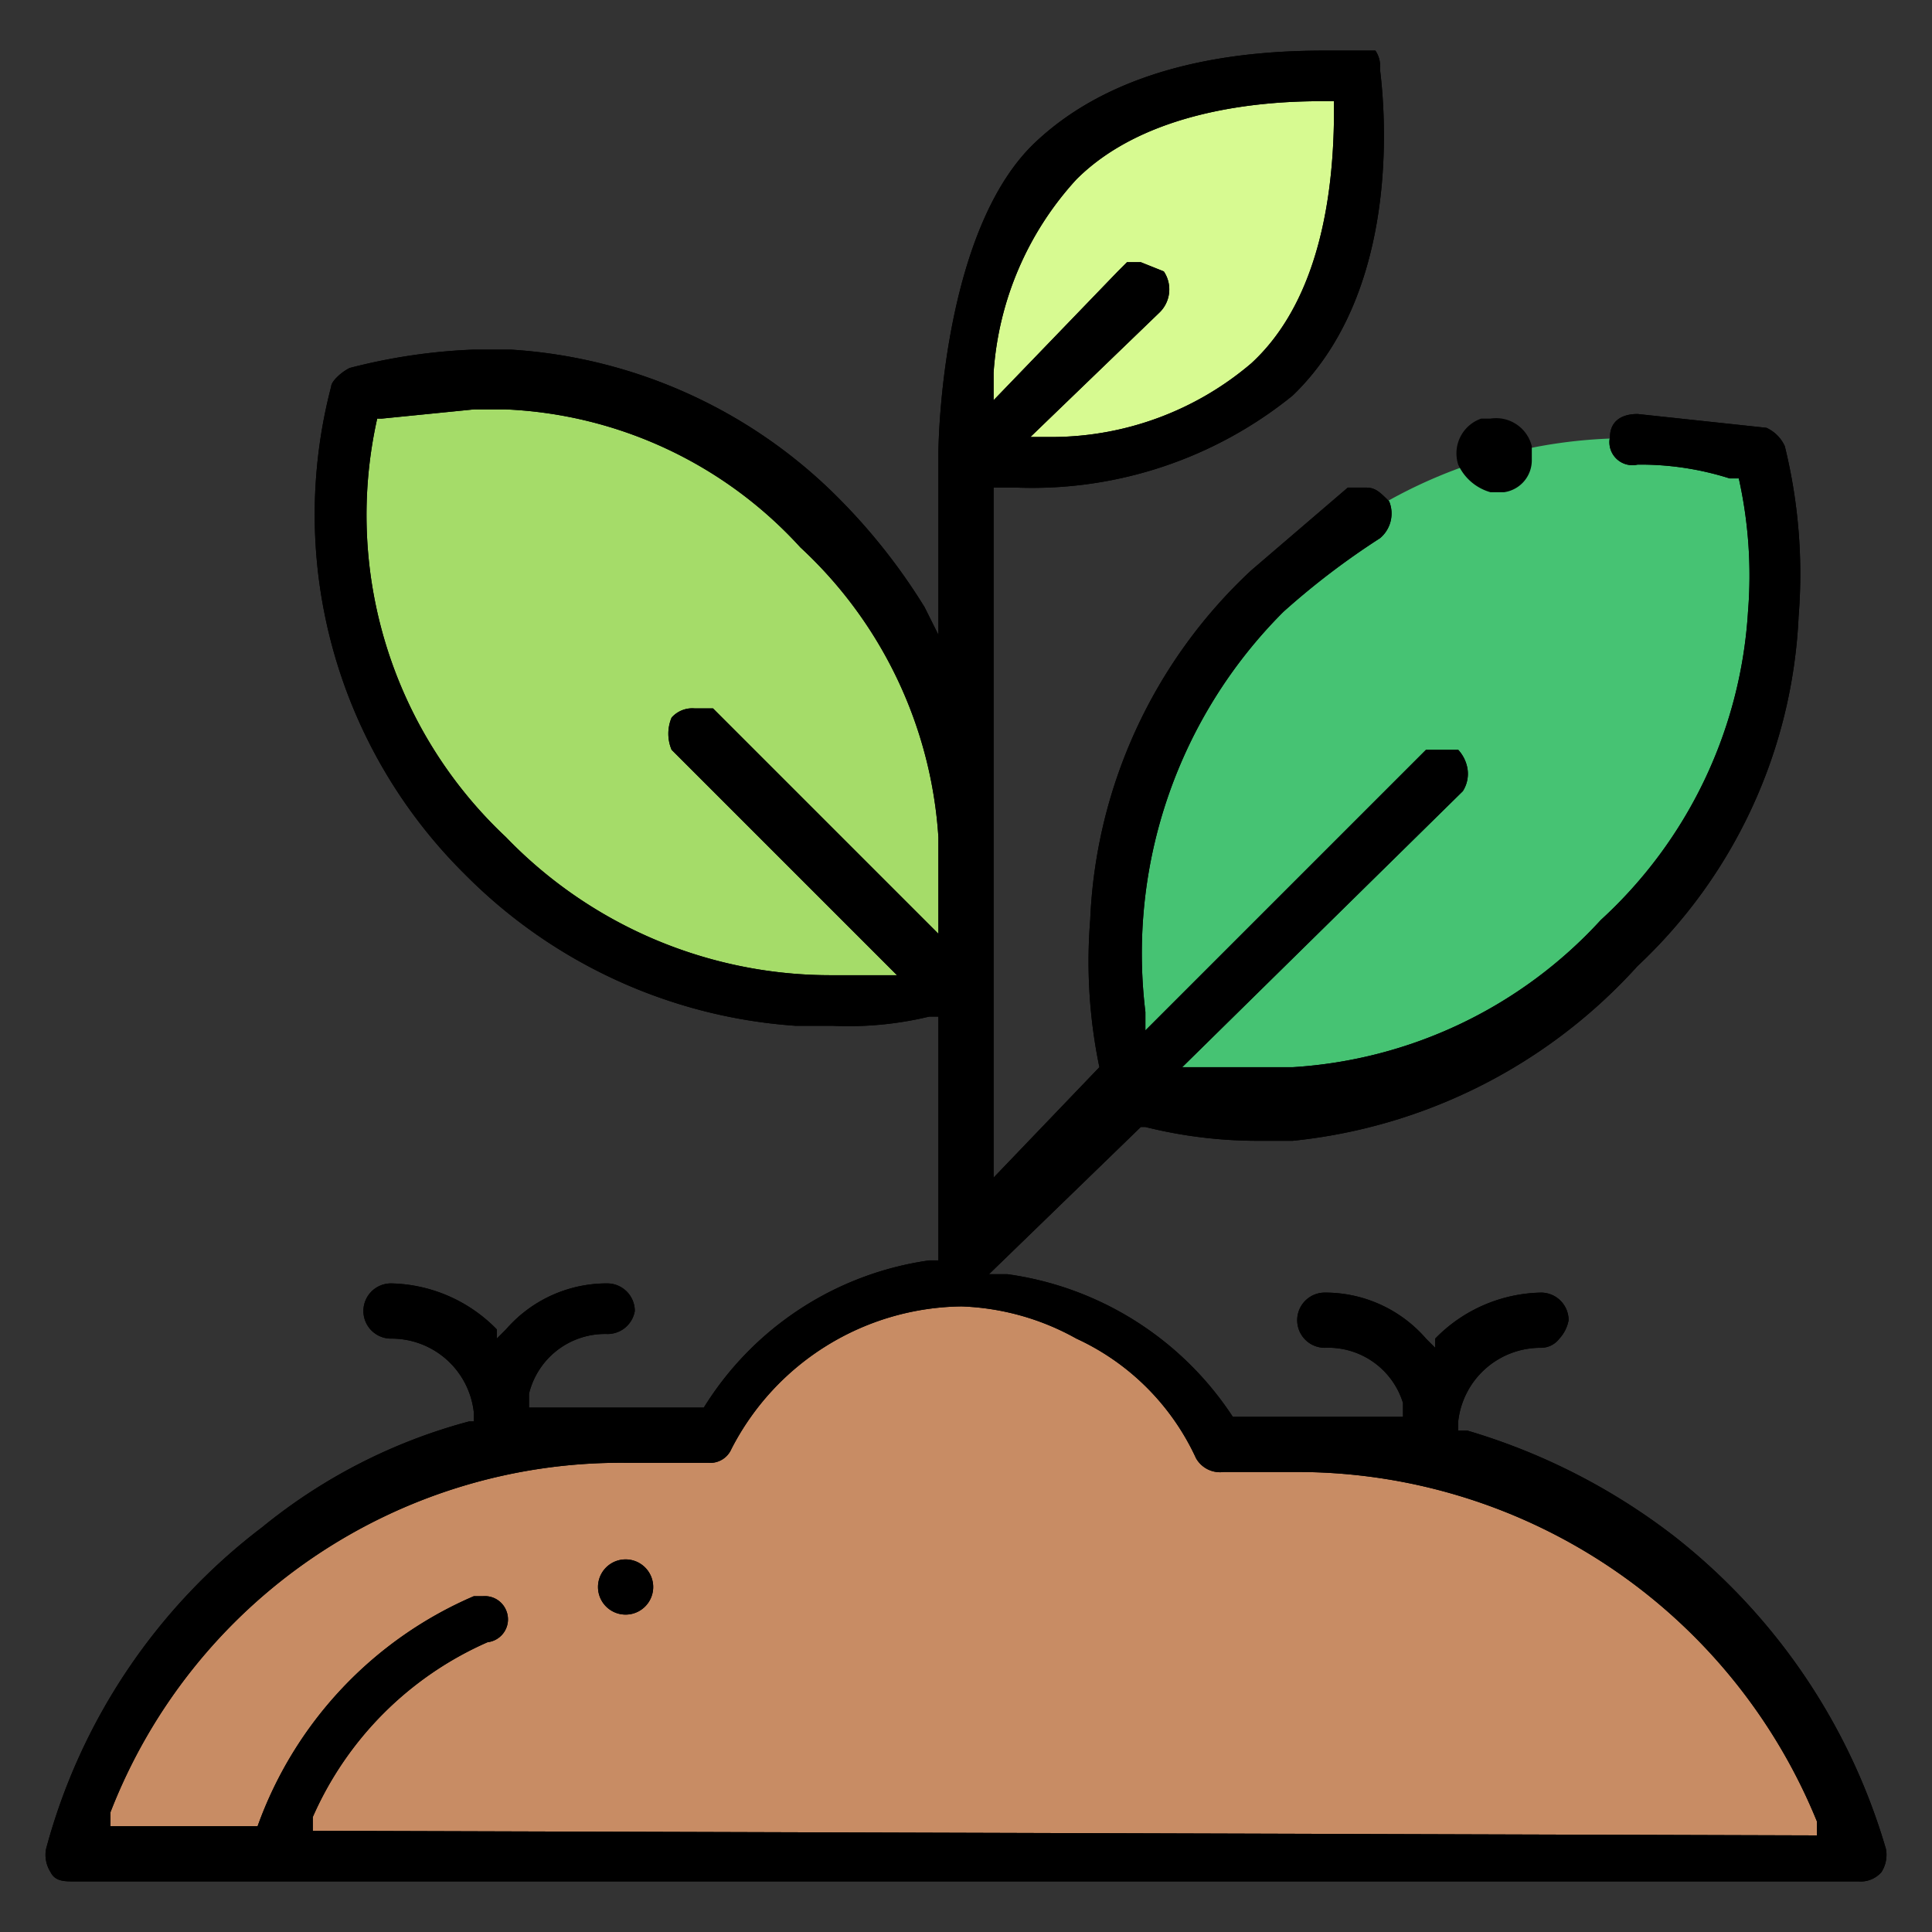
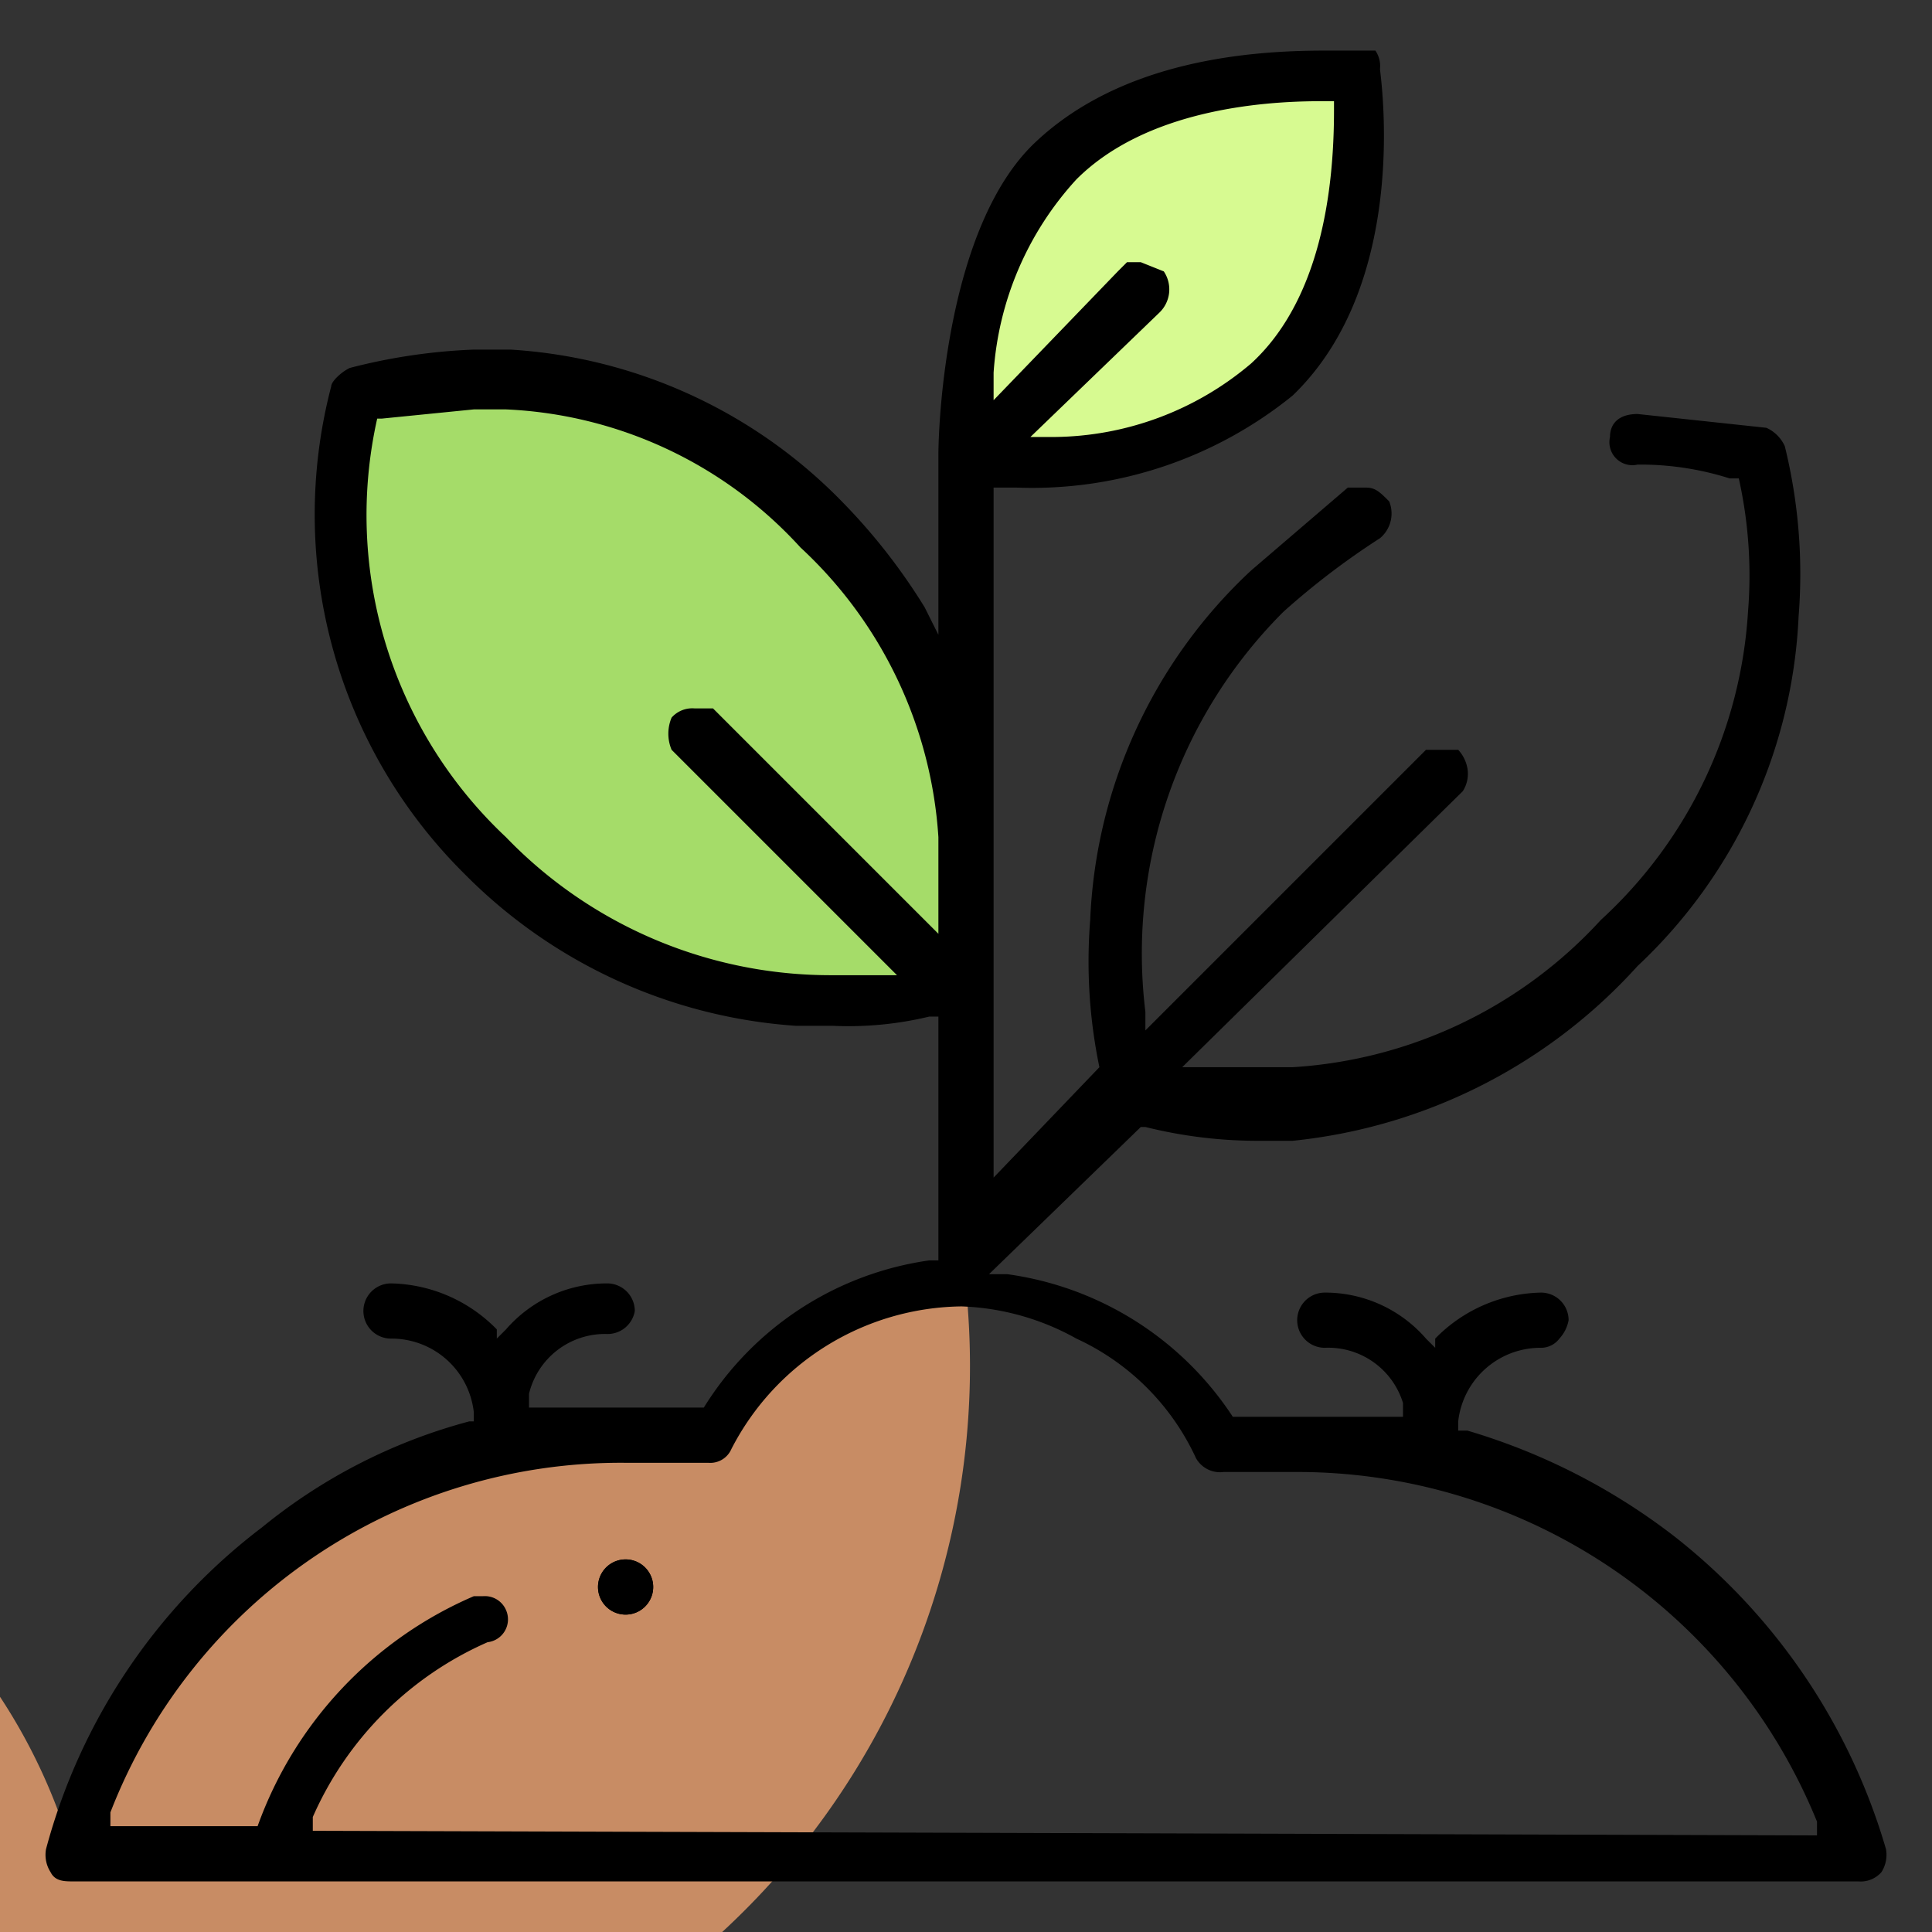
<svg xmlns="http://www.w3.org/2000/svg" viewBox="0 0 42 42">
  <rect x="0" y="0" width="42" height="42" fill="#333333" stroke="none" />
  <title>Layer 2 (10)</title>
-   <rect width="42" height="42" style="fill:none" />
  <path d="M7.7,8.5a10.3,10.3,0,0,0,2.9,10.1,10.2,10.2,0,0,0,10.1,2.8,10.6,10.6,0,0,0-2.9-10.1A10.3,10.3,0,0,0,7.7,8.5Z" style="fill:#a5dc69" />
-   <path d="M38.2,9.9a10.7,10.7,0,0,0-10.6,3,10.6,10.6,0,0,0-3,10.7,10.8,10.8,0,0,0,10.6-3.1A10.5,10.5,0,0,0,38.2,9.9Z" style="fill:#46c373" />
  <path d="M21,10.1h0s-.4-4.2,2-6.6,6.5-1.9,6.5-1.9h0S30,6,27.7,8.3,21,10.1,21,10.1Z" style="fill:#d7fa91" />
-   <path d="M21,28a6.2,6.2,0,0,0-5.5,3.4,12.5,12.5,0,0,0-13.9,9H40.4a12.5,12.5,0,0,0-13.9-9A6.2,6.2,0,0,0,21,28Z" style="fill:#c88c64" />
+   <path d="M21,28a6.2,6.2,0,0,0-5.5,3.4,12.5,12.5,0,0,0-13.9,9a12.5,12.5,0,0,0-13.9-9A6.2,6.2,0,0,0,21,28Z" style="fill:#c88c64" />
  <path d="M36.4,33.4a13.7,13.7,0,0,0-4.5-2.3h-.2v-.2a1.8,1.8,0,0,1,1.8-1.6.5.5,0,0,0,.4-.2.8.8,0,0,0,.2-.4.6.6,0,0,0-.6-.6,3.3,3.3,0,0,0-2.3,1v.2l-.2-.2a2.9,2.9,0,0,0-2.2-1,.6.6,0,0,0,0,1.2,1.7,1.7,0,0,1,1.7,1.2v.3H26.8a7,7,0,0,0-4.9-3.1h-.4l3.3-3.2h.1a10.1,10.1,0,0,0,2.5.3h.7A11.7,11.7,0,0,0,35.6,21a11.1,11.1,0,0,0,3.5-7.6,11.6,11.6,0,0,0-.3-3.7.8.8,0,0,0-.4-.4L35.6,9c-.4,0-.6.2-.6.5a.5.5,0,0,0,.6.6,6.4,6.4,0,0,1,2,.3h.2a9.7,9.7,0,0,1,.2,2.9,9.9,9.9,0,0,1-3.2,6.7,9.9,9.9,0,0,1-6.7,3.2H25.7l6.1-6a.7.7,0,0,0,.1-.5.8.8,0,0,0-.2-.4H31l-6.1,6.1V22a10.5,10.5,0,0,1,3-8.7A16.6,16.6,0,0,1,30,11.7a.7.7,0,0,0,.2-.8c-.2-.2-.3-.3-.5-.3h-.4l-2.1,1.8A11,11,0,0,0,23.7,20a11.3,11.3,0,0,0,.2,3.2h0l-2.3,2.4v-15h.5a9,9,0,0,0,6-2c2.6-2.5,1.9-7,1.9-7.1a.6.6,0,0,0-.1-.4H28.8c-1.6,0-4.4.2-6.3,2s-2.1,6-2.1,6.8v3.9l-.3-.6a13,13,0,0,0-1.8-2.3,11,11,0,0,0-7.2-3.3h-.8a12.6,12.6,0,0,0-2.7.4c-.2.1-.4.3-.4.4A11,11,0,0,0,10.1,19a11.2,11.2,0,0,0,7.2,3.3h.8a7.5,7.5,0,0,0,2.1-.2h.2v5.3h-.2a6.9,6.9,0,0,0-4.9,3.2H11.5v-.3a1.7,1.7,0,0,1,1.7-1.3.6.6,0,0,0,.6-.5.6.6,0,0,0-.6-.6,2.9,2.9,0,0,0-2.2,1l-.2.2v-.2a3.3,3.3,0,0,0-2.3-1,.6.6,0,0,0,0,1.2,1.8,1.8,0,0,1,1.8,1.6v.2h-.1a12,12,0,0,0-4.5,2.3A13,13,0,0,0,1,40.2a.7.7,0,0,0,.1.5c.1.2.3.2.5.2H40.4a.6.6,0,0,0,.5-.2.7.7,0,0,0,.1-.5A13.4,13.4,0,0,0,36.4,33.4ZM21.6,8.1a6.9,6.9,0,0,1,1.8-4.2c1.5-1.5,4-1.7,5.3-1.7H29v.2c0,2.5-.6,4.4-1.8,5.5a6.7,6.7,0,0,1-4.3,1.6h-.5l2.8-2.7a.7.7,0,0,0,.1-.9l-.5-.2h-.3l-.2.2L21.6,8.7ZM20.4,20.3l-4.9-4.9h-.4a.6.6,0,0,0-.5.2.9.9,0,0,0,0,.7l4.9,4.9H18.1a9.8,9.8,0,0,1-7.1-3A9.6,9.6,0,0,1,8.2,9.1h.1l2-.2H11a9.2,9.2,0,0,1,6.4,3,9.4,9.4,0,0,1,3,6.3ZM6.8,39.8v-.3a7.4,7.4,0,0,1,3.8-3.8A.5.5,0,0,0,11,35a.5.5,0,0,0-.5-.3h-.2a8.6,8.6,0,0,0-4.7,5H2.4v-.3a11.9,11.9,0,0,1,11.2-7.6h1.8a.5.5,0,0,0,.5-.3,5.7,5.7,0,0,1,5-3.1,5.5,5.5,0,0,1,2.5.7A5.3,5.3,0,0,1,26,31.7a.6.6,0,0,0,.6.3h1.7a12.2,12.2,0,0,1,11.2,7.6v.3Z" />
-   <path d="M36.4,33.4a13.7,13.7,0,0,0-4.5-2.3h-.2v-.2a1.8,1.8,0,0,1,1.8-1.6.5.5,0,0,0,.4-.2.8.8,0,0,0,.2-.4.6.6,0,0,0-.6-.6,3.3,3.3,0,0,0-2.3,1v.2l-.2-.2a2.9,2.9,0,0,0-2.2-1,.6.6,0,0,0,0,1.2,1.7,1.7,0,0,1,1.7,1.2v.3H26.8a7,7,0,0,0-4.9-3.1h-.4l3.3-3.2h.1a10.1,10.1,0,0,0,2.5.3h.7A11.7,11.7,0,0,0,35.6,21a11.1,11.1,0,0,0,3.5-7.6,11.6,11.6,0,0,0-.3-3.7.8.8,0,0,0-.4-.4L35.6,9c-.4,0-.6.2-.6.5a.5.5,0,0,0,.6.6,6.4,6.4,0,0,1,2,.3h.2a9.7,9.7,0,0,1,.2,2.9,9.9,9.9,0,0,1-3.2,6.7,9.9,9.9,0,0,1-6.7,3.2H25.7l6.1-6a.7.7,0,0,0,.1-.5.8.8,0,0,0-.2-.4H31l-6.1,6.1V22a10.5,10.5,0,0,1,3-8.7A16.6,16.6,0,0,1,30,11.7a.7.7,0,0,0,.2-.8c-.2-.2-.3-.3-.5-.3h-.4l-2.1,1.8A11,11,0,0,0,23.7,20a11.3,11.3,0,0,0,.2,3.2h0l-2.3,2.4v-15h.5a9,9,0,0,0,6-2c2.6-2.5,1.9-7,1.9-7.1a.6.6,0,0,0-.1-.4H28.8c-1.6,0-4.4.2-6.3,2s-2.1,6-2.1,6.8v3.9l-.3-.6a13,13,0,0,0-1.8-2.3,11,11,0,0,0-7.2-3.3h-.8a12.6,12.6,0,0,0-2.7.4c-.2.1-.4.3-.4.4A11,11,0,0,0,10.1,19a11.2,11.2,0,0,0,7.2,3.3h.8a7.5,7.5,0,0,0,2.1-.2h.2v5.3h-.2a6.9,6.9,0,0,0-4.9,3.2H11.5v-.3a1.7,1.7,0,0,1,1.7-1.3.6.6,0,0,0,.6-.5.6.6,0,0,0-.6-.6,2.9,2.9,0,0,0-2.2,1l-.2.2v-.2a3.3,3.3,0,0,0-2.3-1,.6.6,0,0,0,0,1.2,1.8,1.8,0,0,1,1.8,1.6v.2h-.1a12,12,0,0,0-4.5,2.3A13,13,0,0,0,1,40.2a.7.7,0,0,0,.1.5c.1.2.3.2.5.2H40.4a.6.6,0,0,0,.5-.2.7.7,0,0,0,.1-.5A13.4,13.4,0,0,0,36.4,33.4ZM21.6,8.1a6.9,6.9,0,0,1,1.8-4.2c1.5-1.5,4-1.7,5.3-1.7H29v.2c0,2.5-.6,4.4-1.8,5.5a6.7,6.7,0,0,1-4.3,1.6h-.5l2.8-2.7a.7.7,0,0,0,.1-.9l-.5-.2h-.3l-.2.2L21.6,8.7ZM20.4,20.3l-4.9-4.9h-.4a.6.6,0,0,0-.5.2.9.9,0,0,0,0,.7l4.9,4.9H18.1a9.8,9.8,0,0,1-7.1-3A9.6,9.6,0,0,1,8.2,9.1h.1l2-.2H11a9.2,9.2,0,0,1,6.4,3,9.4,9.4,0,0,1,3,6.3ZM6.8,39.8v-.3a7.4,7.4,0,0,1,3.8-3.8A.5.5,0,0,0,11,35a.5.5,0,0,0-.5-.3h-.2a8.6,8.6,0,0,0-4.7,5H2.4v-.3a11.9,11.9,0,0,1,11.2-7.6h1.8a.5.5,0,0,0,.5-.3,5.7,5.7,0,0,1,5-3.1,5.5,5.5,0,0,1,2.5.7A5.3,5.3,0,0,1,26,31.7a.6.6,0,0,0,.6.3h1.7a12.2,12.2,0,0,1,11.2,7.6v.3Z" />
-   <path d="M33.3,10a.7.7,0,0,1-.6.7h-.3a1.1,1.1,0,0,1-.7-.6.8.8,0,0,1,.5-1h.2a.8.8,0,0,1,.9.6Z" />
  <path d="M14.2,34.5a.6.6,0,0,1-1.2,0,.6.6,0,1,1,1.2,0Z" />
  <path d="M14.2,34.5a.6.6,0,0,1-1.2,0,.6.6,0,1,1,1.2,0Z" />
  <path d="M31.7,10.2a.8.8,0,0,1,.5-1h.2a.8.8,0,0,1,.9.6V10a.7.7,0,0,1-.6.7h-.3A1.1,1.1,0,0,1,31.7,10.2Z" style="fill:none" />
  <path d="M13.6,33.9a.6.6,0,0,0-.6.6.6.6,0,0,0,1.2,0A.6.6,0,0,0,13.6,33.9Zm0,0a.6.6,0,0,0-.6.6.6.6,0,0,0,1.2,0A.6.6,0,0,0,13.6,33.9Zm22.8-.5a13.7,13.7,0,0,0-4.5-2.3h-.2v-.2a1.8,1.8,0,0,1,1.8-1.6.5.5,0,0,0,.4-.2.8.8,0,0,0,.2-.4.6.6,0,0,0-.6-.6,3.3,3.3,0,0,0-2.3,1v.2l-.2-.2a2.9,2.9,0,0,0-2.2-1,.6.6,0,0,0,0,1.2,1.7,1.7,0,0,1,1.7,1.2v.3H26.8a7,7,0,0,0-4.9-3.1h-.4l3.3-3.2h.1a10.1,10.1,0,0,0,2.5.3h.7A11.7,11.7,0,0,0,35.6,21a11.1,11.1,0,0,0,3.5-7.6,11.6,11.6,0,0,0-.3-3.7.8.8,0,0,0-.4-.4L35.6,9c-.4,0-.6.2-.6.5a.5.5,0,0,0,.6.6,6.4,6.4,0,0,1,2,.3h.2a9.7,9.7,0,0,1,.2,2.9,9.9,9.9,0,0,1-3.2,6.7,9.9,9.9,0,0,1-6.7,3.2H25.7l6.1-6a.7.7,0,0,0,.1-.5.8.8,0,0,0-.2-.4H31l-6.1,6.1V22a10.5,10.5,0,0,1,3-8.7A16.6,16.6,0,0,1,30,11.7a.7.7,0,0,0,.2-.8c-.2-.2-.3-.3-.5-.3h-.4l-2.1,1.8A11,11,0,0,0,23.7,20a11.3,11.3,0,0,0,.2,3.2h0l-2.3,2.4v-15h.5a9,9,0,0,0,6-2c2.6-2.5,1.9-7,1.9-7.1a.6.6,0,0,0-.1-.4H28.8c-1.6,0-4.4.2-6.3,2s-2.1,6-2.1,6.8v3.9l-.3-.6a13,13,0,0,0-1.8-2.3,11,11,0,0,0-7.2-3.3h-.8a12.6,12.6,0,0,0-2.7.4c-.2.1-.4.3-.4.4A11,11,0,0,0,10.1,19a11.2,11.2,0,0,0,7.2,3.3h.8a7.5,7.5,0,0,0,2.1-.2h.2v5.3h-.2a6.9,6.9,0,0,0-4.9,3.2H11.5v-.3a1.7,1.7,0,0,1,1.7-1.3.6.6,0,0,0,.6-.5.6.6,0,0,0-.6-.6,2.9,2.9,0,0,0-2.2,1l-.2.2v-.2a3.3,3.3,0,0,0-2.3-1,.6.6,0,0,0,0,1.2,1.8,1.8,0,0,1,1.8,1.6v.2h-.1a12,12,0,0,0-4.5,2.3A13,13,0,0,0,1,40.2a.7.7,0,0,0,.1.5c.1.2.3.2.5.2H40.4a.6.6,0,0,0,.5-.2.7.7,0,0,0,.1-.5A13.4,13.4,0,0,0,36.4,33.4ZM21.6,8.1a6.9,6.9,0,0,1,1.8-4.2c1.5-1.5,4-1.7,5.3-1.7H29v.2c0,2.5-.6,4.4-1.8,5.5a6.7,6.7,0,0,1-4.3,1.6h-.5l2.8-2.7a.7.7,0,0,0,.1-.9l-.5-.2h-.3l-.2.2L21.6,8.7ZM20.4,20.3l-4.9-4.9h-.4a.6.6,0,0,0-.5.2.9.9,0,0,0,0,.7l4.9,4.9H18.1a9.8,9.8,0,0,1-7.1-3A9.6,9.6,0,0,1,8.2,9.1h.1l2-.2H11a9.2,9.2,0,0,1,6.4,3,9.4,9.4,0,0,1,3,6.3ZM6.8,39.8v-.3a7.4,7.4,0,0,1,3.8-3.8A.5.5,0,0,0,11,35a.5.5,0,0,0-.5-.3h-.2a8.6,8.6,0,0,0-4.7,5H2.4v-.3a11.9,11.9,0,0,1,11.2-7.6h1.8a.5.5,0,0,0,.5-.3,5.7,5.7,0,0,1,5-3.1,5.5,5.5,0,0,1,2.5.7A5.3,5.3,0,0,1,26,31.7a.6.6,0,0,0,.6.3h1.7a12.2,12.2,0,0,1,11.2,7.6v.3Zm6.8-5.9a.6.6,0,0,0-.6.6.6.6,0,0,0,1.2,0A.6.6,0,0,0,13.6,33.9Z" style="fill:none" />
</svg>